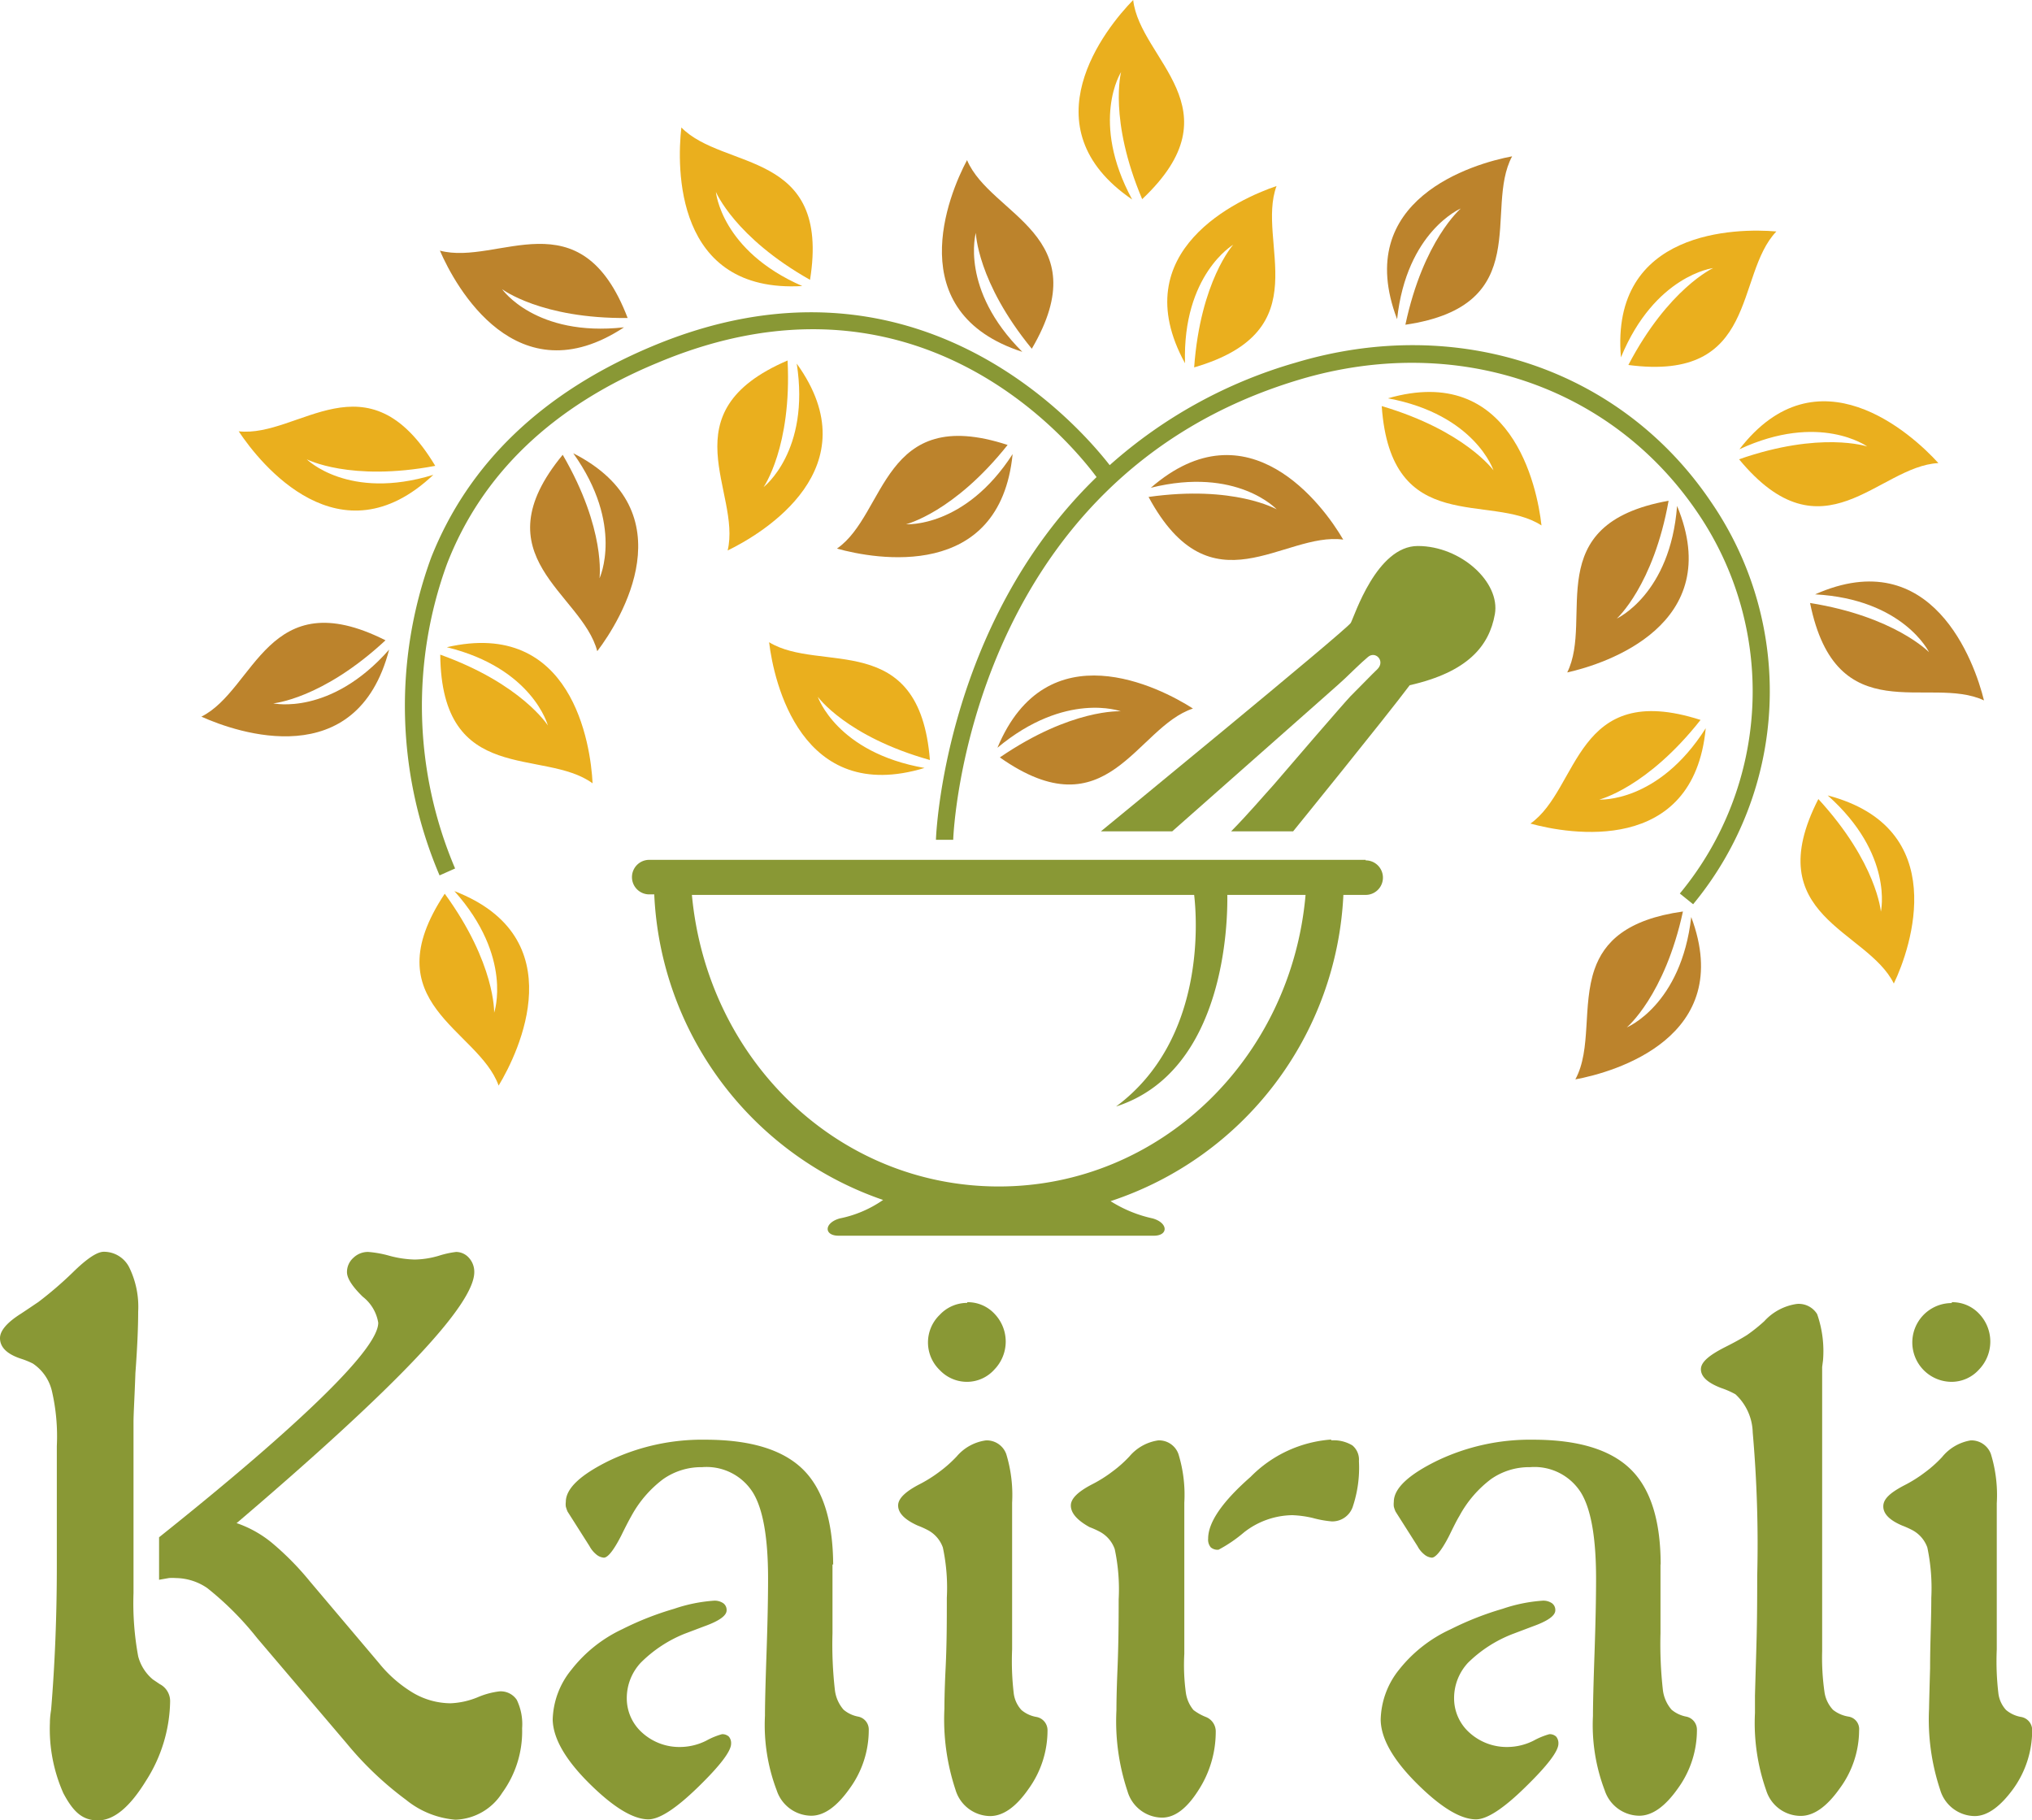
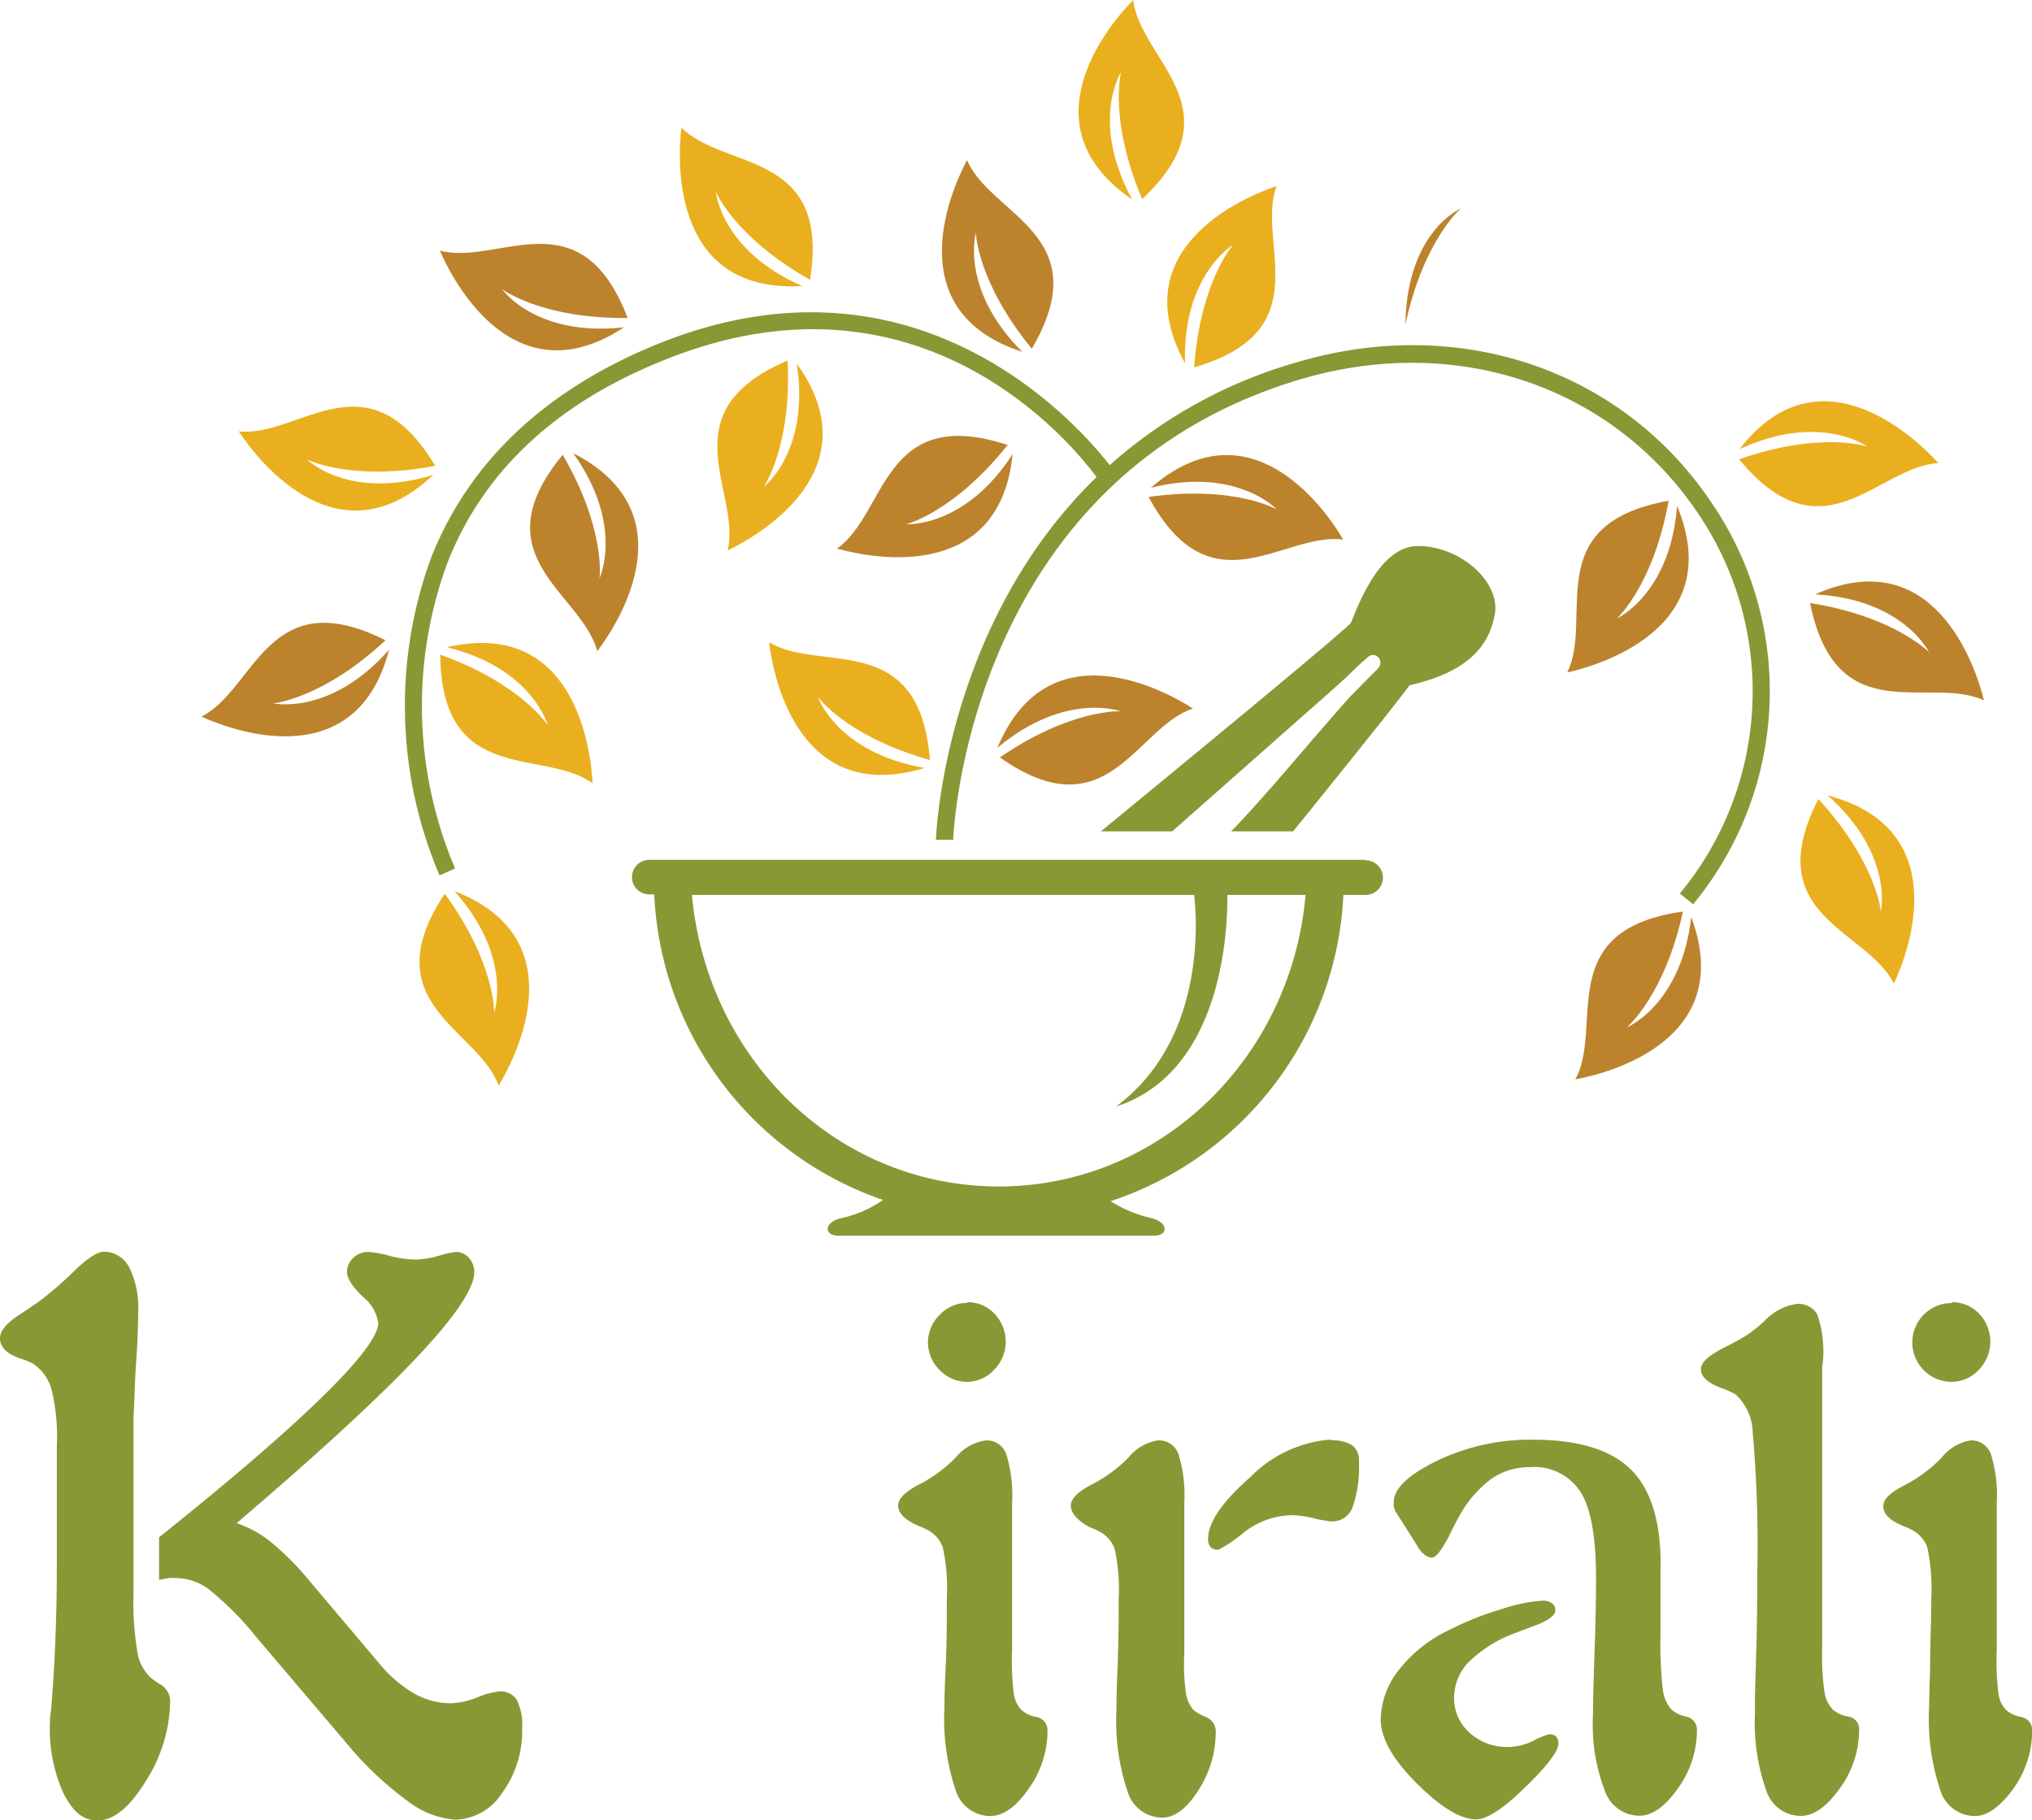
<svg xmlns="http://www.w3.org/2000/svg" viewBox="0 0 117.65 105.39">
  <defs>
    <style>.cls-1{fill:#eaaf1e;}.cls-2{fill:#bc832c;}.cls-3{fill:#899835;}</style>
  </defs>
  <title>Asset 1</title>
  <g id="Layer_2" data-name="Layer 2">
    <g id="Layer_1-2" data-name="Layer 1">
      <path class="cls-1" d="M28.61,58.63s.09-2.84-2.86-6.89c-4.23,6.37,1.94,7.82,3.12,11.11,1.18-1.95,4.37-8.58-2.56-11.26C29.73,55.42,28.61,58.63,28.61,58.63Z" />
      <path class="cls-1" d="M17.76,26.59s2.52,1.31,7.44.38c-3.93-6.56-7.9-1.61-11.38-2,1.26,1.9,5.86,7.63,11.27,2.52C20.17,29,17.76,26.59,17.76,26.59Z" />
      <path class="cls-1" d="M31.72,42s-1.52-2.41-6.23-4.1c.07,7.65,6,5.39,8.82,7.45-.11-2.27-1.19-9.55-8.44-7.88C30.85,38.69,31.72,42,31.72,42Z" />
      <path class="cls-1" d="M44.21,28.2s1.64-2.33,1.39-7.33c-7,3-2.66,7.61-3.47,11,2.06-1,8.35-4.78,4-10.82C46.92,26.13,44.21,28.2,44.21,28.2Z" />
      <path class="cls-1" d="M41.45,11.11s1.09,2.63,5.45,5.09c1.21-7.55-5-6.32-7.45-8.82-.26,2.27-.42,9.61,7,9.18C41.75,14.51,41.45,11.11,41.45,11.11Z" />
      <path class="cls-1" d="M47.35,40.34S49,42.64,53.84,44c-.6-7.62-6.35-5-9.31-6.82.27,2.27,1.85,9.45,9,7.28C48.44,43.57,47.35,40.34,47.35,40.34Z" />
      <path class="cls-1" d="M71.4,14.17s-1.9,2.11-2.26,7.1c7.34-2.14,3.56-7.23,4.77-10.5-2.16.73-8.87,3.74-5.3,10.26C68.46,15.9,71.4,14.17,71.4,14.17Z" />
      <path class="cls-1" d="M64.91,4.17s-.73,2.75,1.22,7.36C71.7,6.28,66,3.47,65.61,0c-1.6,1.63-6.2,7.36-.06,11.55C63.09,7,64.91,4.17,64.91,4.17Z" />
-       <path class="cls-1" d="M86.47,27.23S84.81,24.93,80,23.51c.53,7.63,6.31,5,9.25,6.91C89,28.15,87.5,21,80.36,23.06,85.41,24,86.47,27.23,86.47,27.23Z" />
-       <path class="cls-1" d="M99.19,15.52s-2.59,1.18-4.91,5.61c7.58,1,6.15-5.21,8.57-7.73-2.27-.2-9.63-.11-9,7.29C95.81,15.93,99.19,15.52,99.19,15.52Z" />
      <path class="cls-1" d="M108.11,25.85s-2.7-.91-7.42.74c4.87,5.89,8.05.4,11.54.22-1.53-1.69-7-6.66-11.52-.8C105.35,23.85,108.11,25.85,108.11,25.85Z" />
-       <path class="cls-1" d="M92.6,46.29s2.76-.68,5.86-4.61c-7.28-2.34-7,4-9.85,6,2.2.61,9.44,1.88,10.15-5.52C96,46.51,92.6,46.29,92.6,46.29Z" />
      <path class="cls-1" d="M108.9,52.78s-.23-2.83-3.62-6.52c-3.48,6.81,2.82,7.55,4.37,10.68,1-2.07,3.36-9-3.83-10.89C109.66,49.46,108.9,52.78,108.9,52.78Z" />
      <path class="cls-2" d="M15.82,40.72s2.83-.24,6.5-3.65c-6.83-3.44-7.54,2.86-10.66,4.42,2.08.94,9,3.32,10.87-3.88C19.14,41.46,15.82,40.72,15.82,40.72Z" />
      <path class="cls-2" d="M29.07,16.74s2.26,1.72,7.27,1.67c-2.73-7.14-7.5-3-10.87-3.9.9,2.09,4.45,8.53,10.66,4.44C31,19.52,29.07,16.74,29.07,16.74Z" />
      <path class="cls-2" d="M34.71,33.48s.39-2.82-2.13-7.15c-4.87,5.9,1.12,8,2,11.37,1.38-1.81,5.23-8.08-1.39-11.46C36.16,30.4,34.71,33.48,34.71,33.48Z" />
      <path class="cls-2" d="M56.5,13.48s.07,2.84,3.24,6.71c3.87-6.6-2.38-7.7-3.75-10.92-1.07,2-3.87,8.81,3.2,11.1C55.56,16.75,56.5,13.48,56.5,13.48Z" />
      <path class="cls-2" d="M52.46,30.35s2.76-.67,5.88-4.59c-7.27-2.38-7,4-9.88,6,2.2.62,9.43,1.92,10.17-5.47C55.86,30.58,52.46,30.35,52.46,30.35Z" />
      <path class="cls-2" d="M64.89,41.18s-2.85-.17-7,2.67c6.25,4.4,7.87-1.74,11.18-2.83-1.91-1.23-8.46-4.59-11.32,2.27C61.7,40,64.89,41.18,64.89,41.18Z" />
      <path class="cls-2" d="M73.92,29.49s-2.47-1.42-7.42-.72c3.63,6.73,7.82,2,11.27,2.47-1.16-2-5.51-7.89-11.14-3C71.61,27,73.92,29.49,73.92,29.49Z" />
-       <path class="cls-2" d="M84.58,12.07s-2.17,1.84-3.21,6.73c7.56-1.11,4.52-6.67,6.18-9.75-2.24.42-9.3,2.48-6.66,9.43C81.44,13.39,84.58,12.07,84.58,12.07Z" />
+       <path class="cls-2" d="M84.58,12.07s-2.17,1.84-3.21,6.73C81.44,13.39,84.58,12.07,84.58,12.07Z" />
      <path class="cls-2" d="M111.69,37.76s-2-2.07-6.89-2.85c1.52,7.5,6.91,4.15,10.07,5.64-.54-2.21-3-9.15-9.78-6.14C110.21,34.69,111.69,37.76,111.69,37.76Z" />
      <path class="cls-2" d="M93.61,35.81s2.12-1.9,3-6.82c-7.53,1.35-4.31,6.81-5.87,9.94,2.23-.49,9.21-2.78,6.36-9.64C96.71,34.4,93.61,35.81,93.61,35.81Z" />
      <path class="cls-2" d="M92.32,56.12c-.72,2.08-.16,4.63-1.11,6.37,2.25-.41,9.31-2.44,6.71-9.4-.58,5.1-3.73,6.39-3.73,6.39s2.19-1.83,3.25-6.71c-3.27.46-4.57,1.77-5.12,3.35" />
-       <path class="cls-2" d="M79.89,51.25a.05.05,0,0,0,0,.06" />
      <path class="cls-3" d="M82.09,31.61c-2.39,0-3.67,4.07-3.88,4.45S63.74,48.13,63.74,48.13h4.13c9.56-8.45,9.63-8.5,10-8.85s.91-.89,1.34-1.25,1,.23.55.7c-.26.24-1.38,1.4-1.58,1.59-.46.49-3.65,4.19-4.45,5.13-.47.51-1.47,1.69-2.45,2.68h3.59s5.35-6.59,6.75-8.46c3.35-.76,4.6-2.26,4.93-4.11S84.58,31.61,82.09,31.61Z" />
      <path class="cls-3" d="M99.06,29.05C93.85,21.34,84.39,18.18,75,21a27.63,27.63,0,0,0-10.75,5.93c-2.05-2.63-11.51-13.18-26.52-6.87-6.31,2.65-10.61,6.77-12.77,12.23a25,25,0,0,0,.49,18.39l.9-.4a24,24,0,0,1-.47-17.63C27.9,27.44,32,23.51,38.08,21c14.74-6.2,23.64,4.24,25.41,6.62-8.83,8.55-9.3,20.8-9.3,21l1,0c0-.21.79-20.9,20.07-26.65,9-2.68,18,.33,23,7.67a18.36,18.36,0,0,1-1,22.09l.77.62A19.35,19.35,0,0,0,99.06,29.05Z" />
      <path class="cls-3" d="M79.07,49.78H37.59a1,1,0,0,0,0,2h.29A19.64,19.64,0,0,0,51.13,69.47a6.69,6.69,0,0,1-2.51,1.07c-.92.26-.92,1-.07,1H66.81c.84,0,.84-.74-.07-1a7.55,7.55,0,0,1-2.44-1A19.64,19.64,0,0,0,77.78,51.81h1.29a1,1,0,0,0,0-2ZM57.83,68.69c-9.31,0-16.88-7.32-17.77-16.88H69.14c.15,1.28.72,8.36-4.52,12.25C71,62,71.08,53.23,71.06,51.81h4.53C74.76,61.3,67.14,68.69,57.83,68.69Z" />
      <path class="cls-3" d="M7.73,82.34v9.89A17,17,0,0,0,8,95.89a2.6,2.6,0,0,0,.85,1.34l.4.27a1.11,1.11,0,0,1,.6,1,8.76,8.76,0,0,1-1.4,4.6c-.94,1.53-1.86,2.29-2.78,2.29s-1.44-.52-2-1.57a9.15,9.15,0,0,1-.78-4.08c0-.08,0-.33.07-.76q.33-4,.33-8.31V83.72A11.63,11.63,0,0,0,3,80.51a2.64,2.64,0,0,0-1.1-1.57,4.76,4.76,0,0,0-.66-.27Q0,78.27,0,77.47c0-.43.41-.91,1.22-1.42.41-.27.73-.49,1-.67a21.81,21.81,0,0,0,2-1.72Q5.42,72.48,6,72.47a1.64,1.64,0,0,1,1.48.9A5.19,5.19,0,0,1,8,75.94q0,1.4-.16,3.55C7.79,80.92,7.73,81.87,7.73,82.34Zm6,5.85a6.54,6.54,0,0,1,2,1.12,16.57,16.57,0,0,1,2.21,2.24l4,4.73a7.47,7.47,0,0,0,2,1.74,4.34,4.34,0,0,0,2.15.59,4.62,4.62,0,0,0,1.57-.35,4.56,4.56,0,0,1,1.26-.34,1.12,1.12,0,0,1,1,.49,3.24,3.24,0,0,1,.31,1.65,6.05,6.05,0,0,1-1.15,3.73,3.33,3.33,0,0,1-2.71,1.56,5.19,5.19,0,0,1-2.86-1.15,19.31,19.31,0,0,1-3.44-3.27l-5.18-6.09A17.79,17.79,0,0,0,12,91.94a3.28,3.28,0,0,0-1.83-.58,2.4,2.4,0,0,0-.39,0l-.57.1V89q6.15-4.91,9.42-8.1t3.27-4.32A2.4,2.4,0,0,0,21,75.07q-.91-.89-.91-1.42a1.1,1.1,0,0,1,.37-.83,1.21,1.21,0,0,1,.86-.34,6.24,6.24,0,0,1,1.22.22,6.1,6.1,0,0,0,1.47.22,5.18,5.18,0,0,0,1.4-.22,5.44,5.44,0,0,1,1-.22,1,1,0,0,1,.74.34,1.2,1.2,0,0,1,.31.83q0,1.42-3.39,5T13.69,88.19Z" />
-       <path class="cls-3" d="M32,99.56a4.75,4.75,0,0,1,1.09-2.9,8.07,8.07,0,0,1,2.94-2.34,17.58,17.58,0,0,1,3-1.18,9.05,9.05,0,0,1,2.31-.47.88.88,0,0,1,.54.15.48.48,0,0,1,.19.41c0,.31-.44.62-1.31.93l-1.11.42a7.58,7.58,0,0,0-2.55,1.68,3,3,0,0,0-.81,2.06,2.66,2.66,0,0,0,.9,2,3.2,3.2,0,0,0,2.23.82,3.42,3.42,0,0,0,1.48-.37,4.13,4.13,0,0,1,.9-.37.55.55,0,0,1,.4.14.58.58,0,0,1,.13.41q0,.65-1.91,2.51t-2.87,1.87q-1.33,0-3.42-2.07T32,99.56Zm16.2-9v4a23.24,23.24,0,0,0,.14,3.29,2.11,2.11,0,0,0,.5,1.13,1.82,1.82,0,0,0,.84.4.76.76,0,0,1,.62.78,5.74,5.74,0,0,1-1.11,3.39q-1.11,1.57-2.22,1.57a2.13,2.13,0,0,1-2-1.47,10.62,10.62,0,0,1-.68-4.31q0-1,.09-3.61t.09-4.34q0-3.58-.89-5a3.17,3.17,0,0,0-2.93-1.45,3.84,3.84,0,0,0-2.25.69,6.61,6.61,0,0,0-1.84,2.13c-.16.28-.36.67-.6,1.16q-.65,1.26-1,1.26a.78.78,0,0,1-.44-.19,1.58,1.58,0,0,1-.39-.48l-1.27-2a2.06,2.06,0,0,1-.1-.29,1.06,1.06,0,0,1,0-.27q0-1.15,2.5-2.38a12.49,12.49,0,0,1,5.57-1.22q3.89,0,5.64,1.7T48.24,90.59Z" />
      <path class="cls-3" d="M57.09,83.39a1.2,1.2,0,0,1,1.17.79A8.12,8.12,0,0,1,58.6,87c0,.28,0,1.18,0,2.7s0,2.9,0,4.14V95.5A15.92,15.92,0,0,0,58.69,98a1.75,1.75,0,0,0,.45,1,1.81,1.81,0,0,0,.86.4.78.78,0,0,1,.65.78,5.78,5.78,0,0,1-1.1,3.39q-1.09,1.57-2.23,1.57a2.12,2.12,0,0,1-2-1.53,12.92,12.92,0,0,1-.64-4.69c0-.15,0-.93.07-2.35s.07-2.78.07-4.07a11.19,11.19,0,0,0-.23-2.91,1.83,1.83,0,0,0-.86-1,5.18,5.18,0,0,0-.6-.27Q52,87.81,52,87.16c0-.39.39-.78,1.18-1.2a7.93,7.93,0,0,0,1.22-.76,7.3,7.3,0,0,0,1-.89A2.69,2.69,0,0,1,57.09,83.39Zm-1.09-8a2.11,2.11,0,0,1,1.58.67,2.32,2.32,0,0,1,0,3.22A2.13,2.13,0,0,1,56,80a2.17,2.17,0,0,1-1.59-.68,2.22,2.22,0,0,1,0-3.2A2.17,2.17,0,0,1,56,75.43Z" />
      <path class="cls-3" d="M67.06,83.39a1.19,1.19,0,0,1,1.17.79A8,8,0,0,1,68.57,87c0,.21,0,1,0,2.51s0,2.84,0,4.13v2.11A11.82,11.82,0,0,0,68.66,98a2,2,0,0,0,.44,1,3,3,0,0,0,.71.4.9.9,0,0,1,.58.87,6.22,6.22,0,0,1-1,3.37c-.67,1.06-1.37,1.59-2.11,1.59a2.11,2.11,0,0,1-2-1.53,12.78,12.78,0,0,1-.64-4.69c0-.15,0-.93.06-2.35s.07-2.78.07-4.07a11.14,11.14,0,0,0-.23-2.91,1.83,1.83,0,0,0-.86-1,5,5,0,0,0-.6-.27Q62,87.81,62,87.16c0-.39.39-.78,1.18-1.2a7.82,7.82,0,0,0,1.22-.76,7.06,7.06,0,0,0,1-.89A2.68,2.68,0,0,1,67.06,83.39Zm10,0a2.09,2.09,0,0,1,1.24.29,1.07,1.07,0,0,1,.38.91,7.1,7.1,0,0,1-.37,2.68,1.25,1.25,0,0,1-1.21.81A6.14,6.14,0,0,1,76,87.88a6.08,6.08,0,0,0-1.18-.16,4.62,4.62,0,0,0-2.8,1,8.06,8.06,0,0,1-1.47,1,.6.6,0,0,1-.45-.14.69.69,0,0,1-.15-.5c0-.95.82-2.14,2.46-3.58A7.27,7.27,0,0,1,77.09,83.34Z" />
      <path class="cls-3" d="M79.94,99.56A4.77,4.77,0,0,1,81,96.67,8.1,8.1,0,0,1,84,94.32a17.7,17.7,0,0,1,3-1.18,9.09,9.09,0,0,1,2.31-.47.88.88,0,0,1,.55.15.48.48,0,0,1,.19.41c0,.31-.44.62-1.31.93l-1.11.42A7.56,7.56,0,0,0,85,96.26a3,3,0,0,0-.81,2.06,2.66,2.66,0,0,0,.9,2,3.21,3.21,0,0,0,2.23.82,3.41,3.41,0,0,0,1.48-.37,4.22,4.22,0,0,1,.9-.37.54.54,0,0,1,.4.14.6.6,0,0,1,.13.41q0,.65-1.91,2.51c-1.27,1.25-2.23,1.87-2.86,1.87q-1.34,0-3.42-2.07T79.94,99.56Zm16.2-9v4a23.71,23.71,0,0,0,.14,3.29,2.14,2.14,0,0,0,.5,1.13,1.86,1.86,0,0,0,.84.4.77.77,0,0,1,.63.78,5.75,5.75,0,0,1-1.11,3.39q-1.11,1.57-2.23,1.57a2.13,2.13,0,0,1-2-1.47,10.61,10.61,0,0,1-.68-4.31q0-1,.09-3.61t.09-4.34q0-3.58-.89-5a3.18,3.18,0,0,0-2.93-1.45,3.85,3.85,0,0,0-2.26.69,6.59,6.59,0,0,0-1.83,2.13c-.17.28-.36.67-.6,1.16-.43.84-.78,1.26-1,1.26a.78.78,0,0,1-.44-.19,1.52,1.52,0,0,1-.39-.48l-1.27-2a1.76,1.76,0,0,1-.1-.29,1.25,1.25,0,0,1,0-.27c0-.77.83-1.56,2.5-2.38a12.47,12.47,0,0,1,5.56-1.22q3.89,0,5.64,1.7T96.15,90.59Z" />
      <path class="cls-3" d="M105.5,79.14V95.59a14,14,0,0,0,.14,2.4,1.9,1.9,0,0,0,.49,1,1.94,1.94,0,0,0,.89.39.73.73,0,0,1,.62.79,5.71,5.71,0,0,1-1.13,3.38q-1.12,1.58-2.25,1.58a2.1,2.1,0,0,1-2-1.48,11.74,11.74,0,0,1-.65-4.48v-1c.09-3.26.13-3.68.13-6.93a74,74,0,0,0-.26-8.31,3.11,3.11,0,0,0-1-2.21,5,5,0,0,0-.82-.36c-.79-.3-1.18-.66-1.18-1.09S99,78.44,99.86,78q.8-.4,1.29-.71a9.66,9.66,0,0,0,1-.8,3.14,3.14,0,0,1,1.89-1,1.25,1.25,0,0,1,1.17.59,6.5,6.5,0,0,1,.34,2.68Z" />
      <path class="cls-3" d="M114.1,83.39a1.2,1.2,0,0,1,1.17.79,8.1,8.1,0,0,1,.34,2.86c0,.28,0,1.18,0,2.7s0,2.9,0,4.14V95.5A15.79,15.79,0,0,0,115.7,98a1.73,1.73,0,0,0,.45,1,1.83,1.83,0,0,0,.86.4.77.77,0,0,1,.65.78,5.8,5.8,0,0,1-1.1,3.39c-.73,1-1.48,1.57-2.23,1.57a2.11,2.11,0,0,1-2-1.53,12.87,12.87,0,0,1-.64-4.69q0-.22.06-2.35c0-1.42.07-2.78.07-4.07a11.42,11.42,0,0,0-.23-2.91,1.84,1.84,0,0,0-.86-1,5.37,5.37,0,0,0-.6-.27c-.73-.31-1.09-.68-1.09-1.11s.39-.78,1.18-1.2a7.86,7.86,0,0,0,1.22-.76,7.19,7.19,0,0,0,1-.89A2.7,2.7,0,0,1,114.1,83.39Zm-1.09-8a2.12,2.12,0,0,1,1.58.67,2.33,2.33,0,0,1,0,3.22A2.14,2.14,0,0,1,113,80a2.28,2.28,0,0,1,0-4.56Z" />
    </g>
  </g>
</svg>